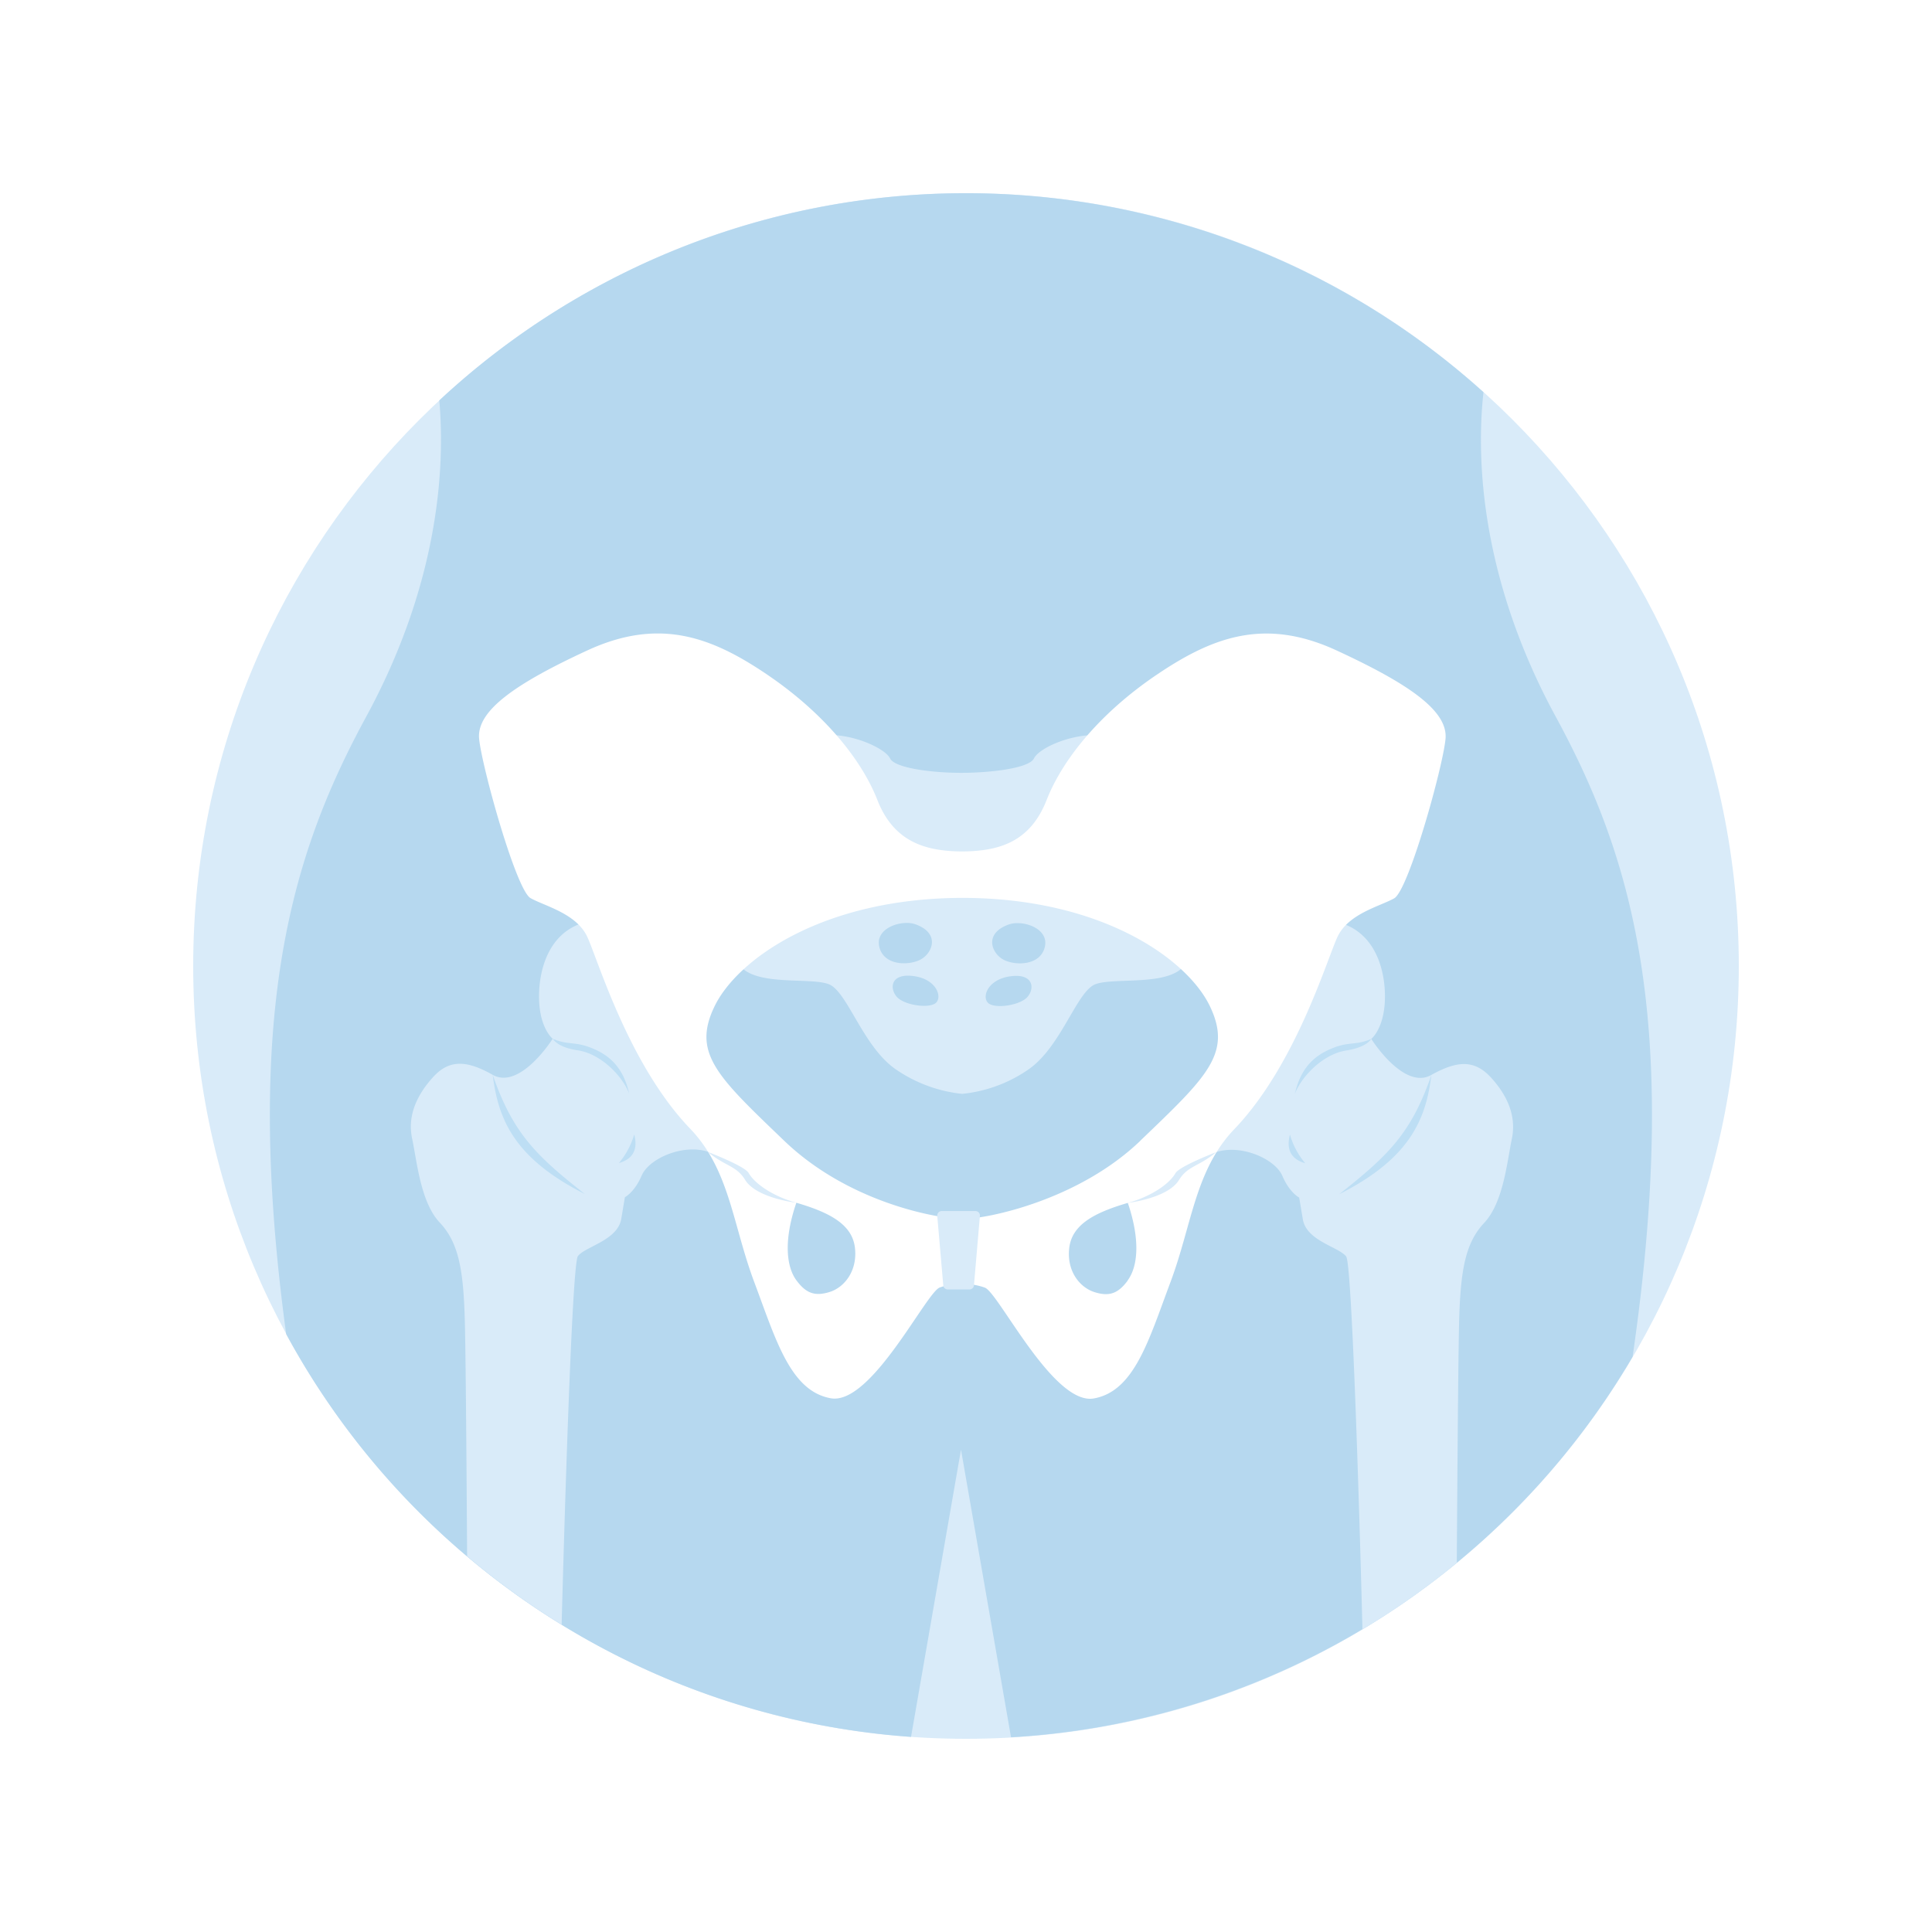
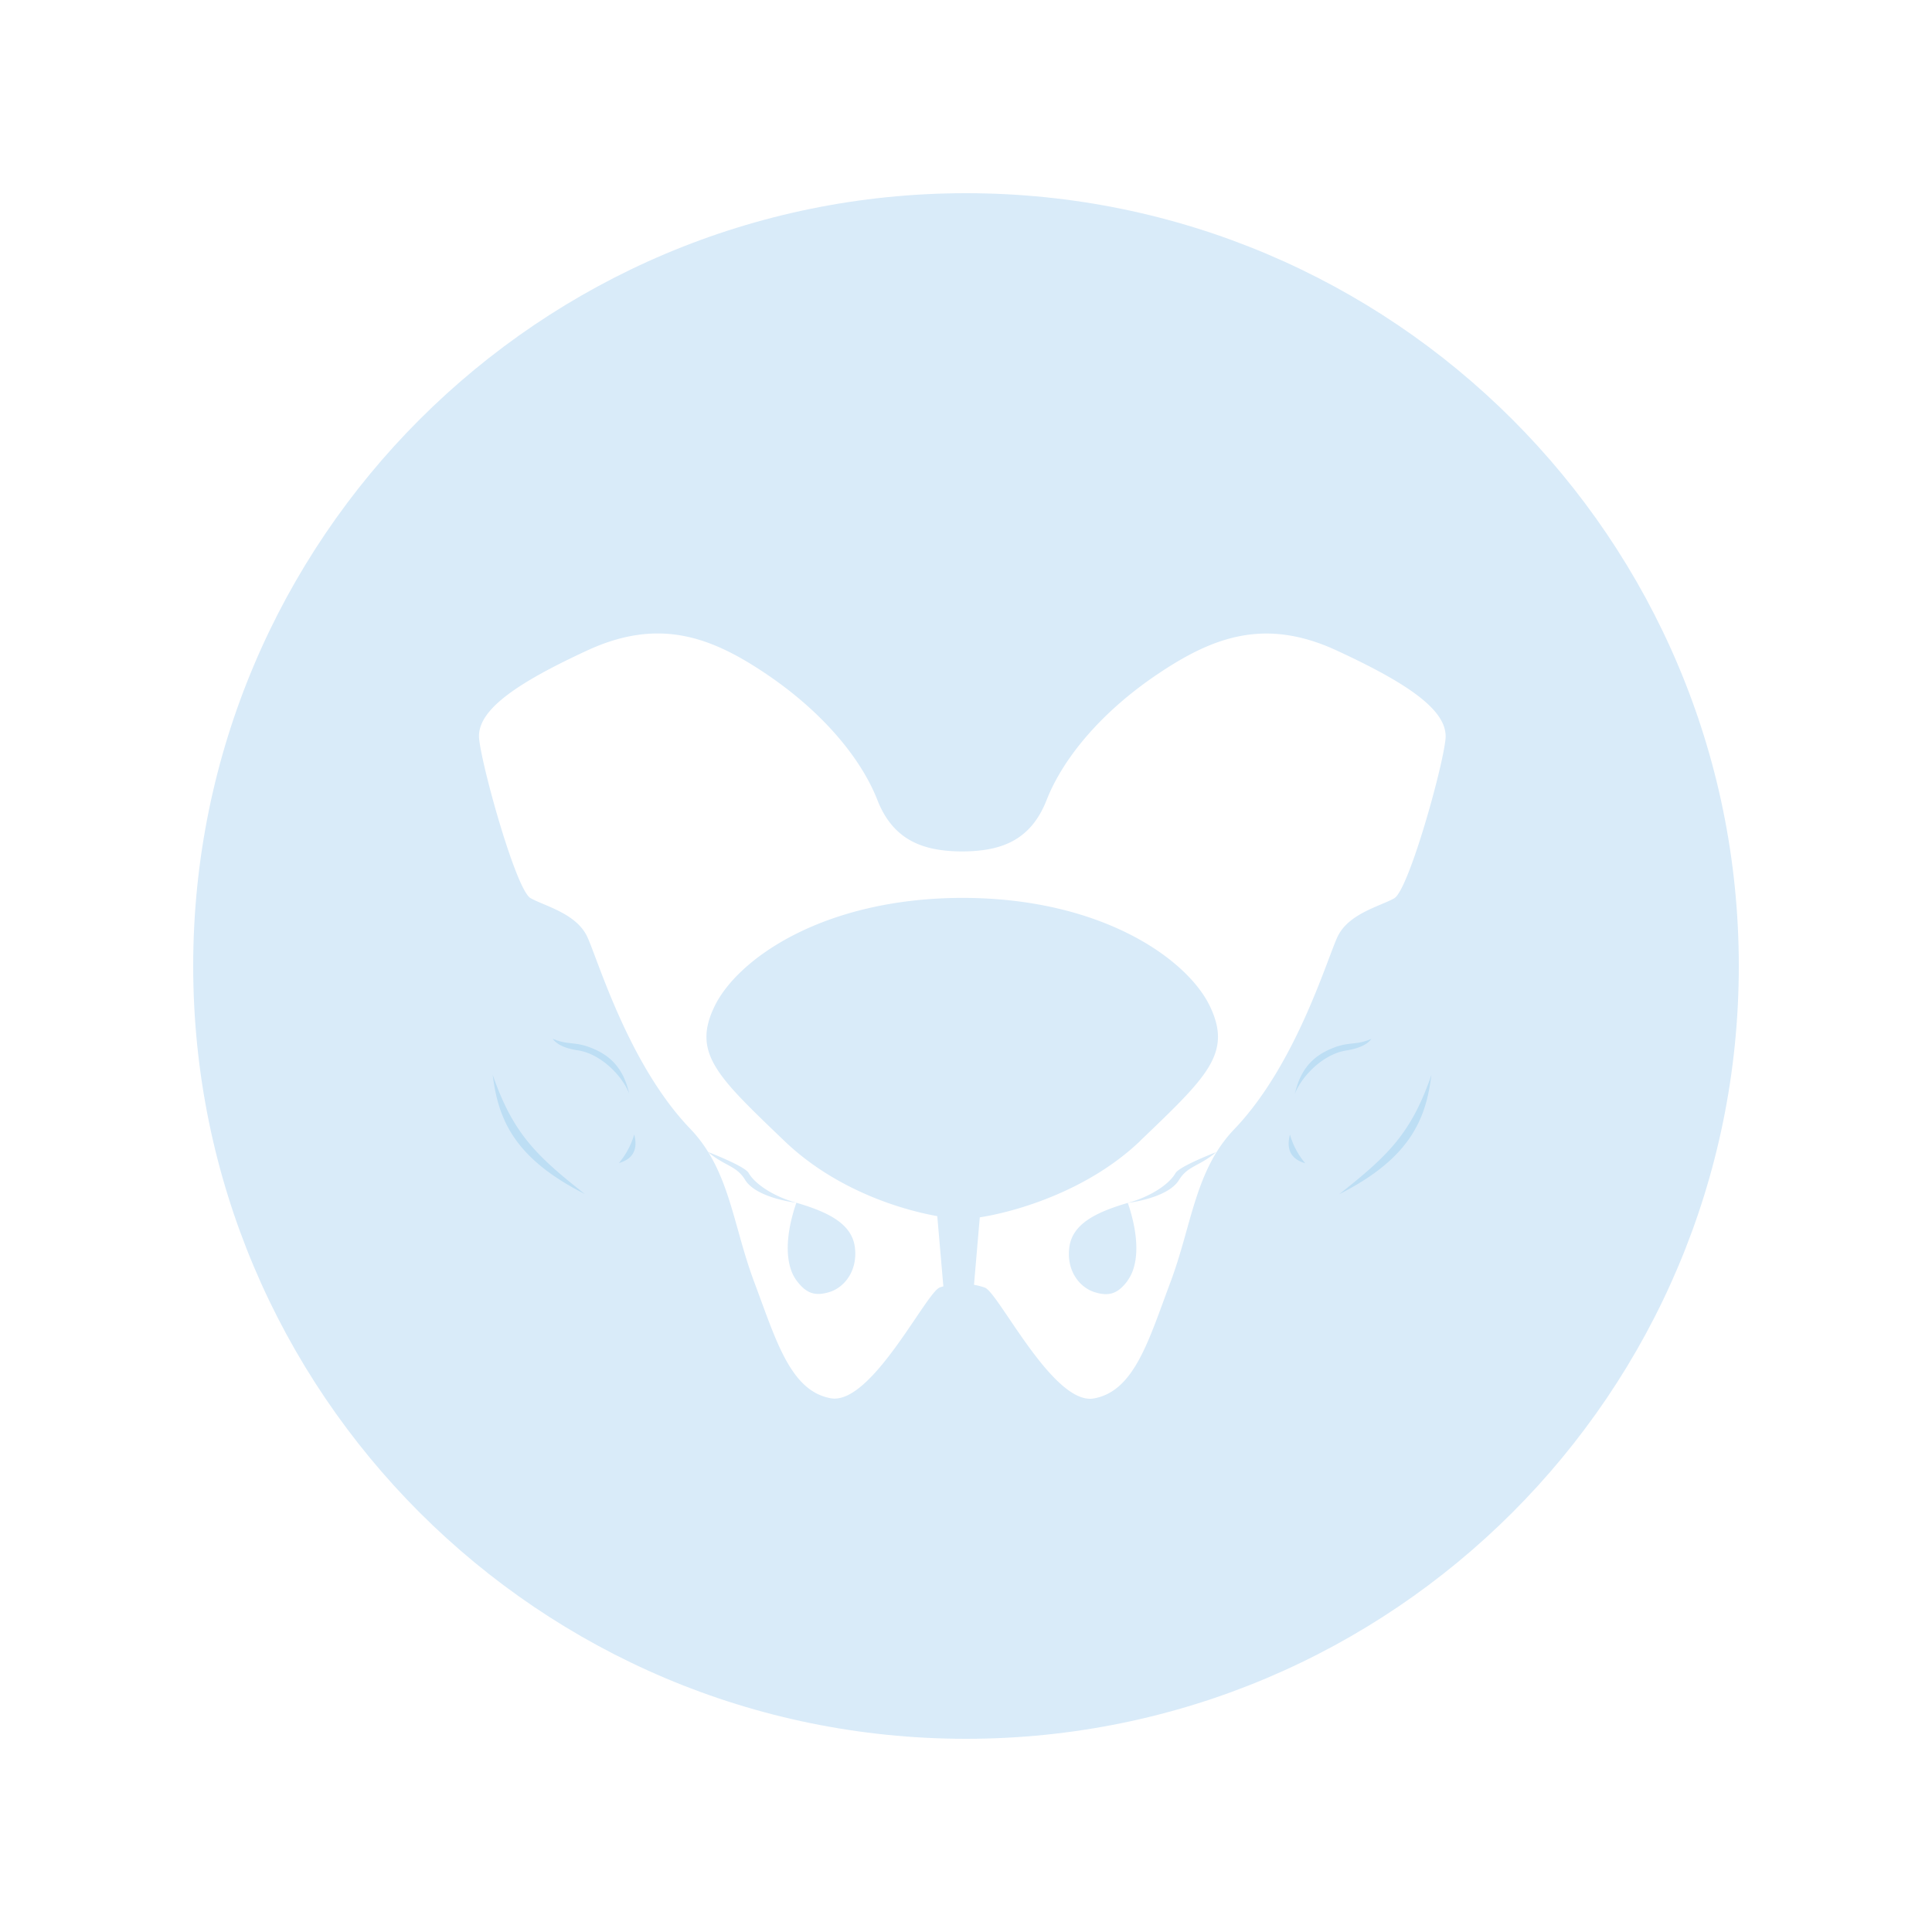
<svg xmlns="http://www.w3.org/2000/svg" width="200" height="200" fill="none">
  <path fill="#fff" d="M0 0h200v200H0z" />
  <g clip-path="url(#a)">
    <path fill="#D9EBF9" d="M100 180c44.183 0 80-35.817 80-80s-35.817-80-80-80-80 35.817-80 80 35.817 80 80 80Z" />
-     <path fill="#B6D8EF" d="M169.007 140.451c5.145-35.436-.375-52.312-7.978-66.299-6.934-12.77-8.415-24.742-7.462-33.55a79.982 79.982 0 0 0-108.091.847c.763 8.724-.83 20.338-7.547 32.703-7.428 13.678-12.904 30.106-8.303 63.96a80.011 80.011 0 0 0 64.683 41.691l5.173-29.735 5.179 29.775a79.965 79.965 0 0 0 64.346-39.392Z" />
-     <path fill="#D9EBF9" d="M148.176 111.277c-2.861 1.621-6.222-3.731-6.222-3.731s1.122-.87 1.369-3.4c.247-2.531-.37-7.294-4.488-8.585l-8.444 7.019s-4.489 12.181-4.489 16.686c2.604-.847 6.105.718 6.851 2.463.746 1.745 1.739 2.244 1.739 2.244l.376 2.244c.37 2.244 3.731 2.862 4.488 3.855.651.869 1.498 31.065 1.683 38.605a79.43 79.43 0 0 0 9.768-6.889c.04-6.413.135-20.17.23-24.501.124-5.723.623-8.584 2.609-10.699 1.986-2.116 2.368-6.34 2.862-8.708.493-2.368-.494-4.488-2.116-6.284-1.621-1.795-3.338-1.935-6.216-.319Z" />
    <path fill="#BDDEF4" d="M141.954 107.546c-1.476.656-2.188.292-3.731.853-1.953.712-3.529 1.947-4.18 4.836.679-1.767 2.873-4.107 5.319-4.488 2.154-.331 2.592-1.201 2.592-1.201Zm6.224 3.731c-.561 4.573-2.193 8.629-9.537 12.343 5.043-3.983 7.456-6.295 9.537-12.343Zm-14.643 6.183c-.561 2.121.791 2.727 1.582 2.962a8.112 8.112 0 0 1-1.582-2.962Z" />
-     <path fill="#D9EBF9" d="M60.334 95.54c-4.107 1.29-4.73 6.053-4.489 8.583.242 2.531 1.37 3.406 1.37 3.406s-3.367 5.347-6.223 3.731c-2.855-1.616-4.6-1.509-6.216.303-1.616 1.812-2.615 3.927-2.115 6.289.5 2.362.87 6.593 2.861 8.708 1.992 2.115 2.486 4.971 2.609 10.693.095 4.191.185 17.202.224 23.85a80.517 80.517 0 0 0 9.785 7.081c.219-8.225 1.044-37.287 1.683-38.151.746-.993 4.107-1.616 4.489-3.855l.376-2.244s.993-.499 1.739-2.244c.746-1.745 4.247-3.305 6.85-2.463 0-4.489-4.488-16.68-4.488-16.68l-8.455-7.008Zm46.701-17.028c-.494 1.026-4.533 1.492-7.535 1.492-2.985 0-6.867-.483-7.355-1.487-.489-1.004-3.546-2.43-6.25-2.43l2.047 6.487 3.367 6.014 8.197.46h.185l8.191-.454 3.366-6.015 2.048-6.485c-2.715-.006-5.762 1.39-6.261 2.418Zm7.105 13.268c-4.079-2.805-14.458 0-14.548 0 0 0-10.447-2.805-14.543 0-4.095 2.806-8.483 8.147-8.483 8.147 1.684 2.205 7.294 1.212 9.23 1.958 1.935.746 3.545 6.531 6.996 8.853a14.82 14.82 0 0 0 6.8 2.497 14.552 14.552 0 0 0 6.805-2.48c3.451-2.328 5.05-8.118 6.991-8.864 1.941-.747 7.552.246 9.229-1.959 0 0-4.382-5.352-8.477-8.151Zm-23.115 6.234c-.466-1.958 2.328-2.834 3.73-2.334 2.615.931 1.773 2.984.562 3.641-1.212.656-3.827.679-4.292-1.307Zm5.88 5.784c-.657.651-3.367.275-4.113-.656-.746-.932-.527-2.446 1.874-2.087 2.238.336 2.89 2.087 2.238 2.743Zm9.492-.634c-.757.932-3.461 1.307-4.118.651-.656-.656 0-2.401 2.244-2.738 2.396-.365 2.626 1.167 1.874 2.087Zm1.762-5.133c-.466 1.958-3.08 1.958-4.292 1.307-1.212-.651-2.053-2.704.561-3.636 1.403-.505 4.197.37 3.731 2.329Z" />
    <path fill="#fff" d="M138.38 67.341c-7.462-3.45-12.87-1.397-18.655 2.52-5.784 3.916-9.7 8.673-11.383 12.965-1.684 4.292-4.842 5.28-8.663 5.314-3.927 0-7.17-1.027-8.848-5.314-1.677-4.286-5.61-9.05-11.383-12.971-5.774-3.922-11.193-5.97-18.655-2.52-7.462 3.451-11.474 6.25-11.193 9.146.28 2.895 3.832 15.664 5.324 16.495 1.492.83 4.752 1.588 5.874 4.011 1.122 2.424 4.292 13.247 10.66 19.867 4.079 4.264 4.382 9.891 6.62 15.861 2.24 5.969 3.731 11.288 7.928 12.034 4.197.747 9.891-11.007 11.288-11.473a6.942 6.942 0 0 1 2.245-.382v.028a6.468 6.468 0 0 1 2.407.371c1.397.465 7.091 12.219 11.288 11.473 4.197-.746 5.689-6.059 7.928-12.029 2.238-5.969 2.541-11.602 6.626-15.861 6.339-6.626 9.537-17.443 10.659-19.872 1.123-2.43 4.388-3.17 5.88-4.011 1.493-.842 5.05-13.617 5.313-16.512.264-2.895-3.798-5.69-11.26-9.14Zm-52.486 66.401c-1.492.465-2.43.185-3.456-1.212-1.027-1.397-1.341-4.107 0-8.023 3.456 1.01 5.784 2.244 6.065 4.662.28 2.418-1.117 4.107-2.609 4.573Zm30.858-1.195c-1.027 1.402-1.964 1.683-3.456 1.211-1.493-.471-2.89-2.143-2.609-4.567.28-2.423 2.609-3.658 6.065-4.668 1.329 3.922 1.015 6.626-.012 8.018l.012.006Zm1.301-14.459c-6.429 6.172-15.866 8.096-18.38 8.096-2.513 0-11.782-1.632-18.514-8.113-6.907-6.626-9.538-9.049-7.187-13.902 2.35-4.853 11.181-11.182 25.623-11.221 14.458 0 23.323 6.345 25.657 11.221 2.334 4.875-.303 7.299-7.21 13.919h.011Z" />
    <path fill="#BDDEF4" d="M57.227 107.53c1.475.651 2.188.292 3.73.853 1.953.707 3.53 1.946 4.18 4.836-.673-1.773-2.872-4.113-5.318-4.489-2.172-.314-2.592-1.2-2.592-1.2Zm-6.223 3.73c.561 4.572 2.194 8.629 9.538 12.343-5.044-3.967-7.451-6.301-9.538-12.343Zm14.65 6.178c.561 2.126-.796 2.732-1.588 2.962a8.131 8.131 0 0 0 1.588-2.962Z" />
    <path fill="#D9EBF9" d="M82.44 124.506c-1.959-.516-4.147-1.728-4.944-3.08-.314-.561-2.653-1.565-4.219-2.182 1.75 1.481 2.951 1.408 3.85 2.883 1.166 1.914 5.312 2.379 5.312 2.379Zm34.302.017c1.958-.51 4.152-1.722 4.943-3.074.314-.561 2.654-1.566 4.219-2.183-1.75 1.481-2.945 1.408-3.849 2.878-1.161 1.913-5.313 2.379-5.313 2.379Zm-19.274.842h3.512a.475.475 0 0 1 .34.152.463.463 0 0 1 .12.353l-.617 7.187a.472.472 0 0 1-.466.427h-2.244a.468.468 0 0 1-.466-.427l-.622-7.187a.47.47 0 0 1 .443-.505Z" />
  </g>
  <defs>
    <clipPath id="a">
      <path fill="#fff" d="M20 20h160v160H20z" />
    </clipPath>
  </defs>
</svg>